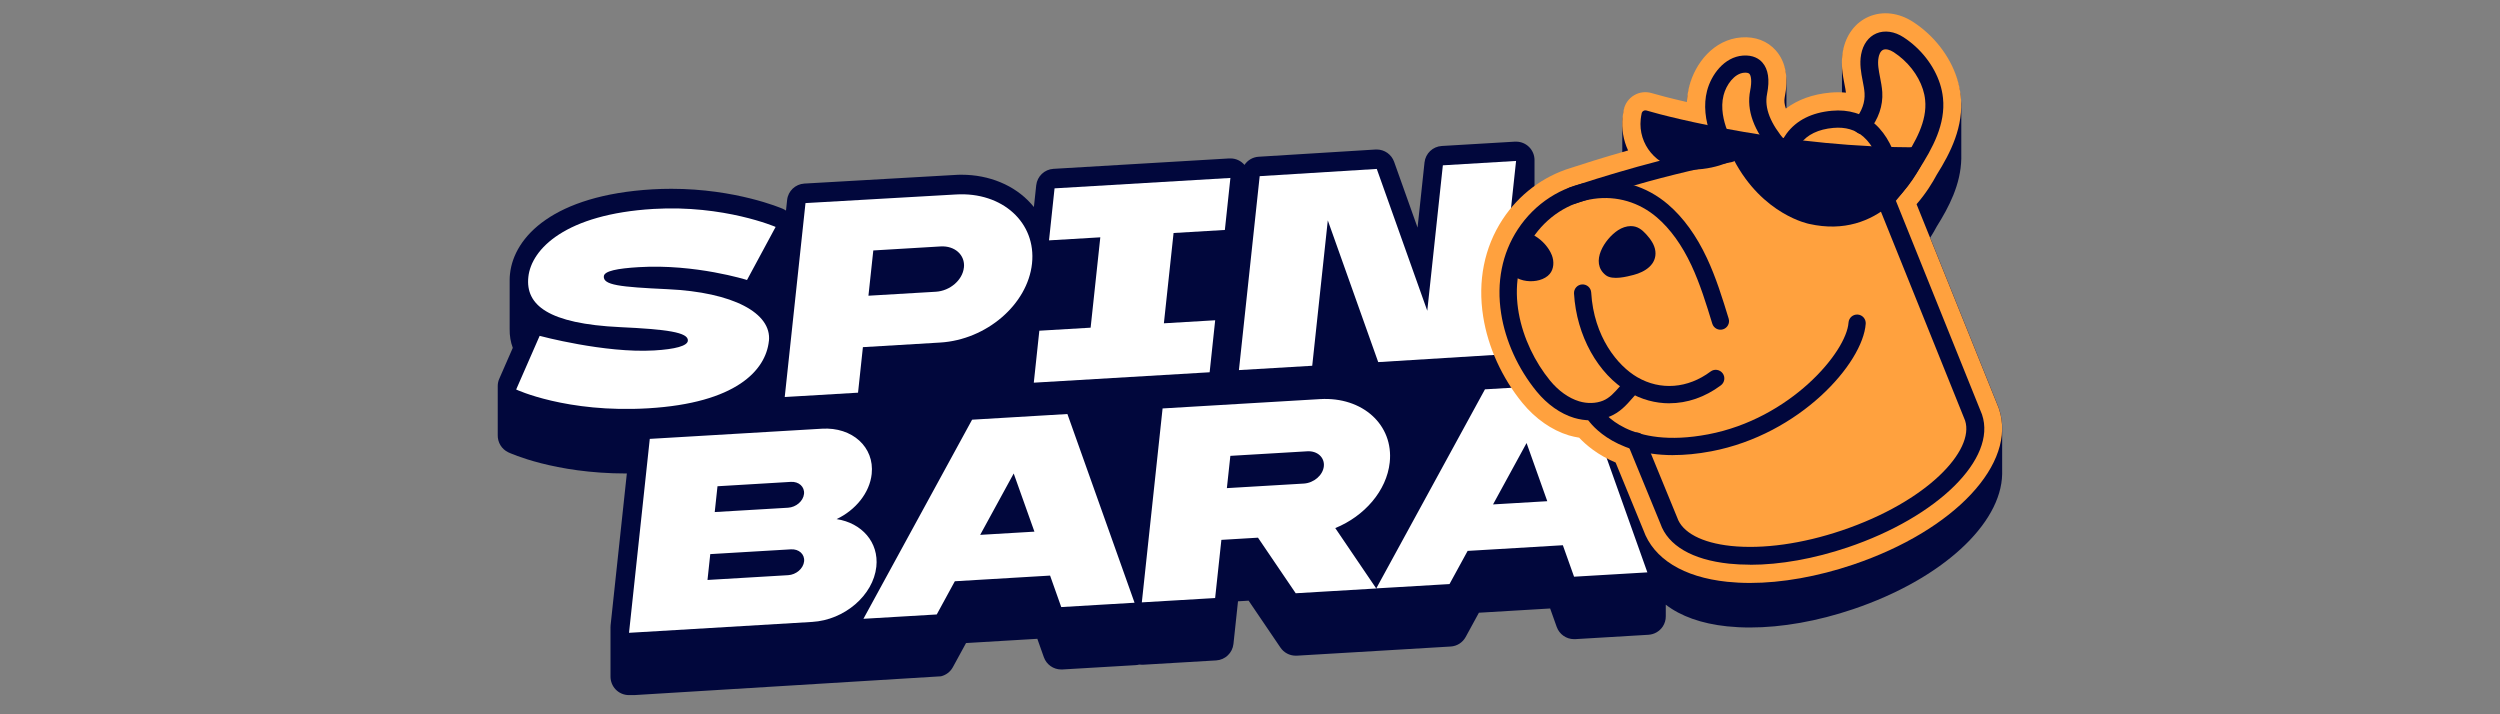
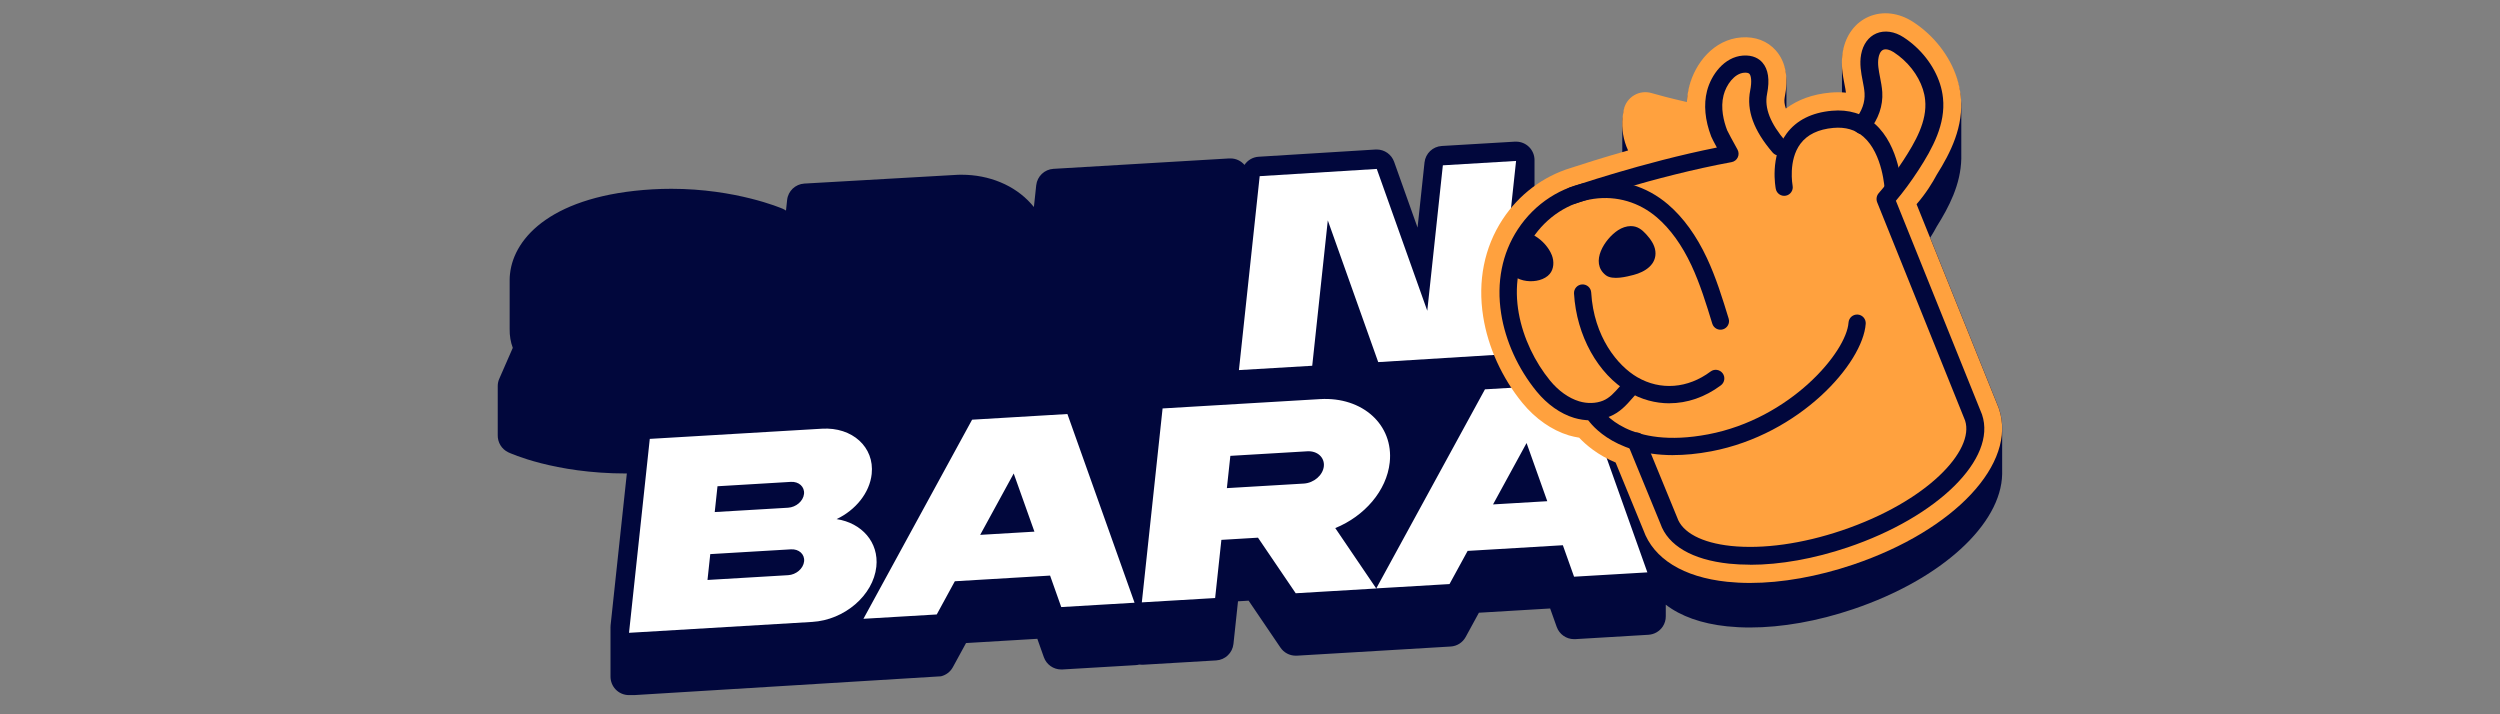
<svg xmlns="http://www.w3.org/2000/svg" id="Layer_1" data-name="Layer 1" width="560" height="160" viewBox="0 0 560 160">
  <rect x="0" y="0" width="560" height="160" fill="#808080" stroke="none" />
  <defs>
    <style>
      .cls-1 {
        fill: #fff;
        fill-rule: evenodd;
      }

      .cls-2 {
        fill: none;
      }

      .cls-3 {
        fill: #ffa13e;
      }

      .cls-4 {
        fill: #01073c;
      }

      .cls-5 {
        clip-path: url(#clippath);
      }
    </style>
    <clipPath id="clippath">
      <rect class="cls-2" x="111.5" y="2.97" width="337" height="154.06" />
    </clipPath>
  </defs>
  <g class="cls-5">
    <g>
      <path class="cls-4" d="M448.49,96.28c.03-1.6-.19-3.17-.71-4.71-.03-.1-.08-.21-.12-.34l-15.3-37.98c.6-.94,1.1-1.8,1.49-2.55,2.7-4.3,5.36-9.38,5.48-15.16v-11.01c.02-.83-.01-1.67-.1-2.52-.14-1.36-.43-2.71-.85-4-1.61-4.99-5.18-9.58-9.81-12.6-3.2-2.09-6.82-2.53-9.93-1.19-3.02,1.29-5.14,4.1-5.81,7.72-.2,1.07-.25,2.1-.23,3.07v5.91c-.87-.04-1.75-.02-2.66.06-3.84.35-7.14,1.54-9.78,3.5v-5.34c.09-3.01-.71-5.49-2.37-7.37-1.87-2.12-4.61-3.15-7.71-2.92-6.25.47-10.37,5.85-11.69,10.98-.29,1.13-.46,2.3-.52,3.5-3.88-.89-6.63-1.63-7.87-2-1.33-.41-2.78-.23-3.97.49-1.19.71-2.03,1.9-2.31,3.26-.12.56-.2,1.14-.26,1.69-.07.65-.09,1.29-.07,1.92v5.6c-5.37,1.53-9.57,2.89-11.53,3.54-2.92.88-5.66,2.26-8.13,4.05h0v-6.02c0-2.28-1.84-4.12-4.11-4.13h-.07c-.08,0-.15,0-.23,0l-16.37.97c-2.01.12-3.64,1.68-3.86,3.68l-1.56,14.6-5.25-14.74c-.59-1.65-2.15-2.75-3.88-2.75-.08,0-.17,0-.25,0l-26.23,1.62c-1.32.08-2.47.79-3.16,1.83-.76-.89-1.87-1.45-3.13-1.45h-.07c-.08,0-.15,0-.23,0l-39.36,2.33c-2.01.12-3.64,1.68-3.86,3.68l-.52,4.87c-.21-.26-.42-.52-.65-.76-3.69-4.11-9.36-6.47-15.54-6.47-.5,0-1.01.01-1.52.05l-33.71,1.93c-2.01.12-3.65,1.67-3.86,3.68l-.25,2.37c-.22-.15-.45-.28-.69-.39-.43-.19-10.56-4.49-24.99-4.49-1.41,0-2.84.04-4.24.12-22.16,1.31-31.01,10.63-31.9,18.92-.05.45-.08.88-.08,1.31v11.01c-.03,1.53.21,2.95.7,4.27l-3.03,6.93c-.23.52-.34,1.07-.34,1.62v11.01c-.03,1.59.85,3.12,2.37,3.84.41.19,10.3,4.74,26.4,4.74h.15l-3.64,34c-.01.16-.02.32-.02.48v11.01c0,1.06.4,2.09,1.14,2.87.78.82,1.86,1.28,2.98,1.28.08,0,.16,0,.25,0h.96l68.69-4.21c1.12-.27,2.1-1,2.66-2.03l2.96-5.42,15.97-.95,1.46,4.12c.58,1.65,2.15,2.75,3.88,2.75.08,0,.16,0,.25,0l16.42-.97c.28-.01.55-.06.82-.13.19.03.39.04.58.04.08,0,.16,0,.24,0l16.42-.97c2.01-.12,3.64-1.68,3.86-3.68l1.02-9.56,2.38-.14,7.13,10.51c.77,1.14,2.05,1.81,3.41,1.81.08,0,.16,0,.25,0l18.04-1.07h0l16.42-.98c1.42-.08,2.69-.89,3.37-2.14l2.96-5.43,15.96-.95,1.47,4.13c.59,1.65,2.15,2.74,3.88,2.74.08,0,.16,0,.25,0l16.42-.98c1.29-.08,2.48-.76,3.2-1.84.45-.69.69-1.48.68-2.29v-2.61c3.34,2.57,7.98,4.25,13.73,4.85,1.63.17,3.35.26,5.11.26,7.19,0,15.19-1.42,23.15-4.11,19.91-6.73,33.15-19.08,33.36-30.25v-11.01,1.07Z" />
      <path class="cls-1" d="M213.88,130.21l-4.05,7.43-16.42.97,24.34-44.6,21.35-1.27,15.04,42.27-16.42.97-2.5-7.05-21.34,1.27h0ZM227.07,106.06l-7.51,13.75,12.15-.72-4.64-13.03h0ZM308.28,131.81l24.35-44.6,21.33-1.27,15.05,42.27-16.42.97-2.51-7.05-21.33,1.27-4.06,7.43-16.42.97h0ZM341.95,99.24l-7.51,13.75,12.15-.72-4.64-13.04h0ZM273.59,120.92l-1.4,13.04-16.42.97,4.65-43.44,35.28-2.09c9.53-.56,16.5,5.78,15.6,14.18-.68,6.36-5.68,12.06-12.2,14.71l9.18,13.53-18.04,1.07-8.45-12.45-8.2.49ZM275.6,102.1l-.78,7.24,17.23-1.02c2.27-.14,4.27-1.87,4.49-3.86.21-1.99-1.45-3.51-3.71-3.37l-17.23,1.02h0ZM181.93,139.31l-41.03,2.44,4.65-43.44,38.57-2.28c6.8-.41,11.78,4.13,11.14,10.13-.45,4.25-3.62,8.11-7.86,10.12,5.66.87,9.49,5.2,8.9,10.67-.69,6.4-7.12,11.93-14.37,12.36ZM160.72,108.91l-.62,5.79,16.42-.97c1.81-.11,3.41-1.49,3.58-3.09.17-1.6-1.15-2.81-2.96-2.7l-16.42.98ZM158.48,129.91l18.06-1.07c1.8-.1,3.41-1.49,3.58-3.09.17-1.6-1.16-2.81-2.96-2.7l-18.06,1.07-.62,5.79h0Z" />
-       <path class="cls-1" d="M246.47,53.16l-11.49.68,1.24-11.65,39.39-2.33-1.24,11.65-11.49.68-2.17,20.23,11.49-.68-1.24,11.65-39.39,2.33,1.24-11.64,11.49-.68,2.17-20.24Z" />
      <path class="cls-1" d="M297.43,49.35l-3.49,32.58-16.42.97,4.65-43.44,26.23-1.62,11.31,31.77,3.49-32.58,16.4-.98-4.65,43.44-26.23,1.62-11.3-31.77Z" />
-       <path class="cls-1" d="M214.15,43.56l-33.72,1.93-4.65,43.44,16.42-.97,1.09-10.2,17.31-1.03c10.37-.62,19.59-8.54,20.57-17.7.98-9.16-6.64-16.08-17.02-15.47h0ZM215.91,59.94c-.3,2.8-3.11,5.22-6.28,5.41l-15.1.89,1.09-10.14,15.1-.9c3.17-.18,5.5,1.93,5.2,4.73h0Z" />
-       <path class="cls-1" d="M172.23,76.39c-.7,6.58-7.36,13.9-27.04,15.07-18.29,1.09-29.57-4.21-29.57-4.21l5.26-12.02s14.56,3.92,25.64,3.27c4.79-.28,7.44-1.03,7.56-2.16.21-1.93-4.9-2.58-15.14-3.06-16.18-.76-21.26-4.97-20.59-11.24.67-6.28,8.35-14.07,28.04-15.24,15.84-.94,27.35,4.03,27.35,4.03l-6.41,11.89s-11.49-3.64-24.23-2.88c-4.87.29-7.71.87-7.84,2.02-.21,2,3.53,2.42,14.32,2.92,14.61.68,23.32,5.33,22.66,11.6Z" />
      <path class="cls-3" d="M443.92,92.88s-.03-.08-.04-.11l-19.26-47.8c.3-.36.6-.72.89-1.09,2.16-2.3,3.75-4.78,4.81-6.78,2.95-4.67,5.43-9.72,4.85-15.14-.12-1.09-.34-2.15-.67-3.18-1.33-4.12-4.3-7.92-8.16-10.43-2.04-1.34-4.27-1.64-6.1-.86-1.77.76-2.98,2.43-3.41,4.71-.39,2.09,0,4.12.35,5.92.19.97.36,1.88.42,2.75.1,1.61-.32,3.19-1.25,4.71-1.81-.7-3.84-.95-6.04-.75-4.5.41-7.9,2.12-10.11,5.09-.25.33-.47.67-.68,1.02-.07,0-.13-.02-.2-.03-2.96-3.67-4.12-6.9-3.53-9.84.63-3.17.28-5.54-1.05-7.05-.71-.81-2.04-1.73-4.36-1.55-4.21.32-7.11,4.33-8.04,7.93-.59,2.33-.54,4.93.14,7.65-6.87-1.4-11.77-2.7-13.65-3.27-.49-.14-1,.15-1.1.65-.09.45-.16.89-.21,1.31-.41,3.78,1.34,7.23,4.23,9.29-8.55,2.22-15.67,4.5-18.66,5.49-5.29,1.59-9.96,5.07-13.12,9.88-3.53,5.4-4.82,11.92-3.73,18.88.97,6.16,3.79,12.35,7.94,17.43,2.36,2.89,5.34,5,8.39,5.92,1.05.32,2.12.49,3.18.53.89,1.21,3.66,4.38,9.23,6.29l6.92,16.85c1.7,4.93,7.16,8.12,15.39,8.99,1.5.16,3.07.23,4.68.23,6.7,0,14.28-1.34,21.84-3.9,20.2-6.83,33.41-19.88,30.09-29.73h0Z" />
      <path class="cls-3" d="M391.99,130.58c-1.76,0-3.48-.09-5.11-.26-9.82-1.03-16.48-5.15-18.77-11.59l-6.21-15.12c-4.01-1.69-6.64-3.94-8.17-5.57-.78-.12-1.56-.3-2.32-.52-3.82-1.16-7.49-3.73-10.37-7.24-4.6-5.63-7.73-12.51-8.81-19.37-1.26-7.97.25-15.49,4.34-21.75,3.64-5.56,9.07-9.66,15.29-11.54,2.12-.7,6.85-2.23,12.83-3.92-1.06-2.28-1.5-4.84-1.23-7.41.06-.56.15-1.13.26-1.69.27-1.36,1.11-2.54,2.3-3.25,1.19-.72,2.64-.89,3.97-.49,1.24.37,3.99,1.11,7.87,2,.06-1.2.23-2.36.52-3.5,1.31-5.13,5.44-10.52,11.69-10.98,3.11-.23,5.84.8,7.71,2.92,2.22,2.51,2.89,6.06,1.99,10.54-.14.73-.06,1.56.27,2.48,2.65-2,6-3.21,9.89-3.57,1.22-.11,2.41-.11,3.56,0-.06-.54-.19-1.18-.32-1.86-.4-2.05-.89-4.6-.36-7.45.67-3.61,2.79-6.42,5.81-7.71,3.11-1.33,6.73-.89,9.93,1.19,4.63,3.01,8.2,7.6,9.81,12.59.42,1.29.7,2.64.85,4.01.72,6.8-2.3,12.72-5.38,17.62-.93,1.74-2.41,4.18-4.52,6.6l18.33,45.5c.05.12.09.23.12.33,4.12,12.22-9.92,27.22-32.65,34.9-7.95,2.68-15.96,4.11-23.15,4.11h0ZM371.91,29.83c.41,1.12,1.17,2.12,2.21,2.86l7.14,5.08-8.48,2.2c-8.57,2.22-15.72,4.53-18.4,5.42l-.11.03c-4.41,1.32-8.27,4.24-10.87,8.21-2.97,4.53-4.04,10.07-3.11,16,.86,5.45,3.37,10.95,7.07,15.47,1.86,2.27,4.14,3.91,6.42,4.6.69.21,1.42.33,2.16.36l1.95.08,1.16,1.57c.55.74,2.69,3.29,7.27,4.86l1.75.6,7.71,18.78c1.13,3.3,5.5,5.58,11.96,6.26,1.35.14,2.78.21,4.26.21,6.31,0,13.41-1.27,20.54-3.68,19.19-6.48,29.72-17.89,27.55-24.51l-20.16-50.02,1.59-1.88c.28-.33.56-.67.83-1.01l.21-.24c1.99-2.11,3.36-4.36,4.16-5.87l.16-.28c2.36-3.74,4.71-8.16,4.25-12.53-.08-.81-.25-1.6-.49-2.35-1.04-3.24-3.42-6.26-6.5-8.27-.86-.56-1.73-.76-2.28-.53-.65.28-.91,1.19-1,1.71-.25,1.32.05,2.88.35,4.39.21,1.06.41,2.14.49,3.27.16,2.45-.46,4.84-1.84,7.1l-1.77,2.89-3.16-1.21c-1.23-.47-2.65-.63-4.22-.5-3.34.3-5.71,1.44-7.22,3.46-.16.21-.3.43-.45.67l-1.39,2.33-4.41-.61-1.07-1.27c-3.77-4.67-5.2-8.99-4.36-13.21.44-2.2.14-3.27-.11-3.54-.2-.23-.82-.2-1-.19-2.09.16-3.82,2.63-4.4,4.87-.42,1.64-.37,3.59.14,5.65l1.57,6.28-6.34-1.29c-3.86-.78-7.19-1.56-9.77-2.21h0Z" />
      <path class="cls-4" d="M373.94,90.34c-3.12,0-6.23-.83-9.12-2.51-6.88-4-11.69-12.66-12.24-22.08-.06-1.07.75-1.98,1.81-2.04,1.07-.05,1.98.75,2.04,1.82.58,9.91,5.92,16.41,10.32,18.96,5.19,3.02,11.33,2.54,16.42-1.27.85-.64,2.06-.46,2.7.39.64.85.46,2.06-.39,2.7-3.57,2.67-7.57,4.02-11.55,4.02h0Z" />
      <path class="cls-4" d="M374.8,101.95c-14.12,0-19.11-7.89-19.35-8.28-.56-.91-.27-2.1.65-2.66.91-.55,2.09-.27,2.65.63.25.41,6,9.05,23.88,5.65,18.37-3.49,30.98-18.4,31.44-25.04.08-1.07,1-1.86,2.06-1.79,1.07.08,1.86,1,1.79,2.06-.63,8.87-14.73,24.79-34.58,28.57-3.16.6-6,.85-8.53.85h0Z" />
      <path class="cls-4" d="M356.26,94.15c-1.22,0-2.45-.19-3.67-.55-3.05-.92-6.03-3.03-8.39-5.92-4.15-5.08-6.97-11.27-7.94-17.43-1.09-6.96.19-13.48,3.73-18.88,3.81-5.81,9.8-9.68,16.46-10.63,6.26-.89,12.38.92,17.21,5.07,3.41,2.93,6.33,6.96,8.69,12,2.06,4.4,3.49,9.05,4.87,13.56.31,1.02-.26,2.09-1.27,2.4-1.02.32-2.09-.26-2.4-1.27-1.34-4.38-2.73-8.91-4.67-13.06-2.12-4.54-4.72-8.14-7.71-10.72-3.99-3.43-9.02-4.91-14.17-4.18-5.55.78-10.58,4.04-13.78,8.93-6.72,10.25-2.65,23.65,3.97,31.75,1.88,2.31,4.21,3.97,6.53,4.67,1.81.55,3.77.5,5.35-.14,1.5-.61,2.54-1.8,3.75-3.17.25-.29.51-.58.77-.87.72-.78,1.93-.85,2.72-.14.79.72.84,1.93.14,2.72-.25.28-.49.55-.72.82-1.4,1.6-2.85,3.27-5.21,4.21-1.32.53-2.76.8-4.23.8h-.01Z" />
      <path class="cls-4" d="M365.31,50.65c1.44-.02,2.49.78,3.42,1.81.98,1.08,1.89,2.33,2.07,3.78.36,3.01-2.35,4.69-4.88,5.34-1.44.37-4.71,1.25-6.23.06-3.66-2.87-.18-8.18,2.76-10.08.85-.55,1.85-.91,2.86-.92h0Z" />
      <path class="cls-4" d="M341.7,52.33c-1,.14-1.88.87-2.44,1.73-1.02,1.54-2,3.91-1.52,5.77.93,3.63,7.17,4.13,9.39,1.54.96-1.12,1.02-2.82.49-4.19-.67-1.72-2.14-3.33-3.71-4.28-.55-.33-1.17-.59-1.81-.61-.13,0-.27,0-.39.03h0Z" />
      <path class="cls-4" d="M352.22,45.75c-.8,0-1.54-.5-1.81-1.29-.35-1,.18-2.1,1.19-2.45.17-.06,16.33-5.64,32.98-8.96-.59-1.09-1.13-2.11-1.27-2.48-1.39-3.63-1.72-7.14-.94-10.19.92-3.6,3.83-7.61,8.04-7.93,2.32-.17,3.65.74,4.36,1.55,1.33,1.51,1.68,3.87,1.05,7.05-.63,3.16.74,6.63,4.17,10.62.69.81.6,2.02-.2,2.71-.8.7-2.01.61-2.71-.2-4.26-4.95-5.91-9.49-5.04-13.89.43-2.15.18-3.36-.16-3.74-.24-.27-.78-.29-1.2-.26-2.19.17-4.01,2.72-4.6,5.04-.73,2.86.03,5.84.8,7.85.16.37,1.33,2.54,2.32,4.32.3.54.32,1.2.06,1.75-.26.56-.78.96-1.4,1.07-17.23,3.16-34.85,9.25-35.02,9.31-.21.07-.42.11-.63.11h.01Z" />
      <path class="cls-4" d="M391.99,126.49c-1.62,0-3.18-.08-4.68-.23-8.23-.87-13.69-4.05-15.39-8.99l-7.25-17.65c-.42-1.02.07-2.19,1.09-2.61,1.02-.42,2.19.07,2.61,1.09l7.27,17.71s.03.08.05.12c1.13,3.35,5.52,5.67,12.05,6.36,7.16.75,15.98-.48,24.83-3.47,19.23-6.5,29.78-17.96,27.61-24.62l-19.69-48.88c-.28-.7-.14-1.51.36-2.07,1.86-2.11,3.66-4.49,5.49-7.31,2.63-4.05,5.4-8.76,4.89-13.57-.08-.81-.25-1.61-.5-2.37-1.05-3.26-3.44-6.29-6.54-8.31-.89-.58-1.77-.78-2.35-.54-.69.3-.96,1.24-1.05,1.78-.25,1.34.04,2.84.35,4.43.21,1.05.41,2.13.49,3.26.19,3.04-.84,6.04-2.98,8.68-.69.85-1.95.98-2.8.29-.85-.7-.98-1.95-.29-2.81,1.52-1.88,2.23-3.87,2.1-5.91-.05-.87-.23-1.78-.42-2.75-.35-1.8-.74-3.83-.35-5.92.43-2.28,1.64-3.95,3.41-4.71,1.83-.78,4.06-.47,6.1.86,3.86,2.51,6.83,6.32,8.16,10.43.33,1.03.56,2.09.67,3.18.61,5.82-2.29,11.21-5.51,16.17-1.68,2.57-3.33,4.82-5.04,6.84l19.26,47.8s.03.07.04.11c3.32,9.85-9.9,22.91-30.09,29.73-7.56,2.55-15.14,3.9-21.84,3.9l-.03-.03Z" />
      <path class="cls-4" d="M424.09,44.38c-1.02,0-1.88-.81-1.92-1.84,0-.08-.38-8.07-4.76-11.91-1.8-1.58-4.01-2.22-6.74-1.98-3.36.3-5.85,1.5-7.38,3.56-2.78,3.72-1.76,9.3-1.75,9.36.21,1.04-.47,2.06-1.5,2.26-1.04.21-2.06-.47-2.26-1.51-.06-.3-1.4-7.27,2.43-12.42,2.21-2.97,5.62-4.68,10.11-5.09,3.79-.34,7.03.64,9.63,2.92,5.62,4.95,6.04,14.25,6.06,14.65.04,1.06-.78,1.95-1.85,2h-.08Z" />
-       <path class="cls-4" d="M368.83,24.76c5.11,1.54,32.46,8.46,60.95,8.22,1.13,0,1.9,1.16,1.45,2.2-2.28,5.28-10.26,18.5-25.96,14.98,0,0-10.43-1.98-16.91-14.39,0,0-4.86,2.81-11.62,2.11-5.64-.59-9.82-5.53-9.22-11.16.05-.42.11-.86.21-1.31.1-.5.61-.8,1.1-.65Z" />
    </g>
  </g>
</svg>